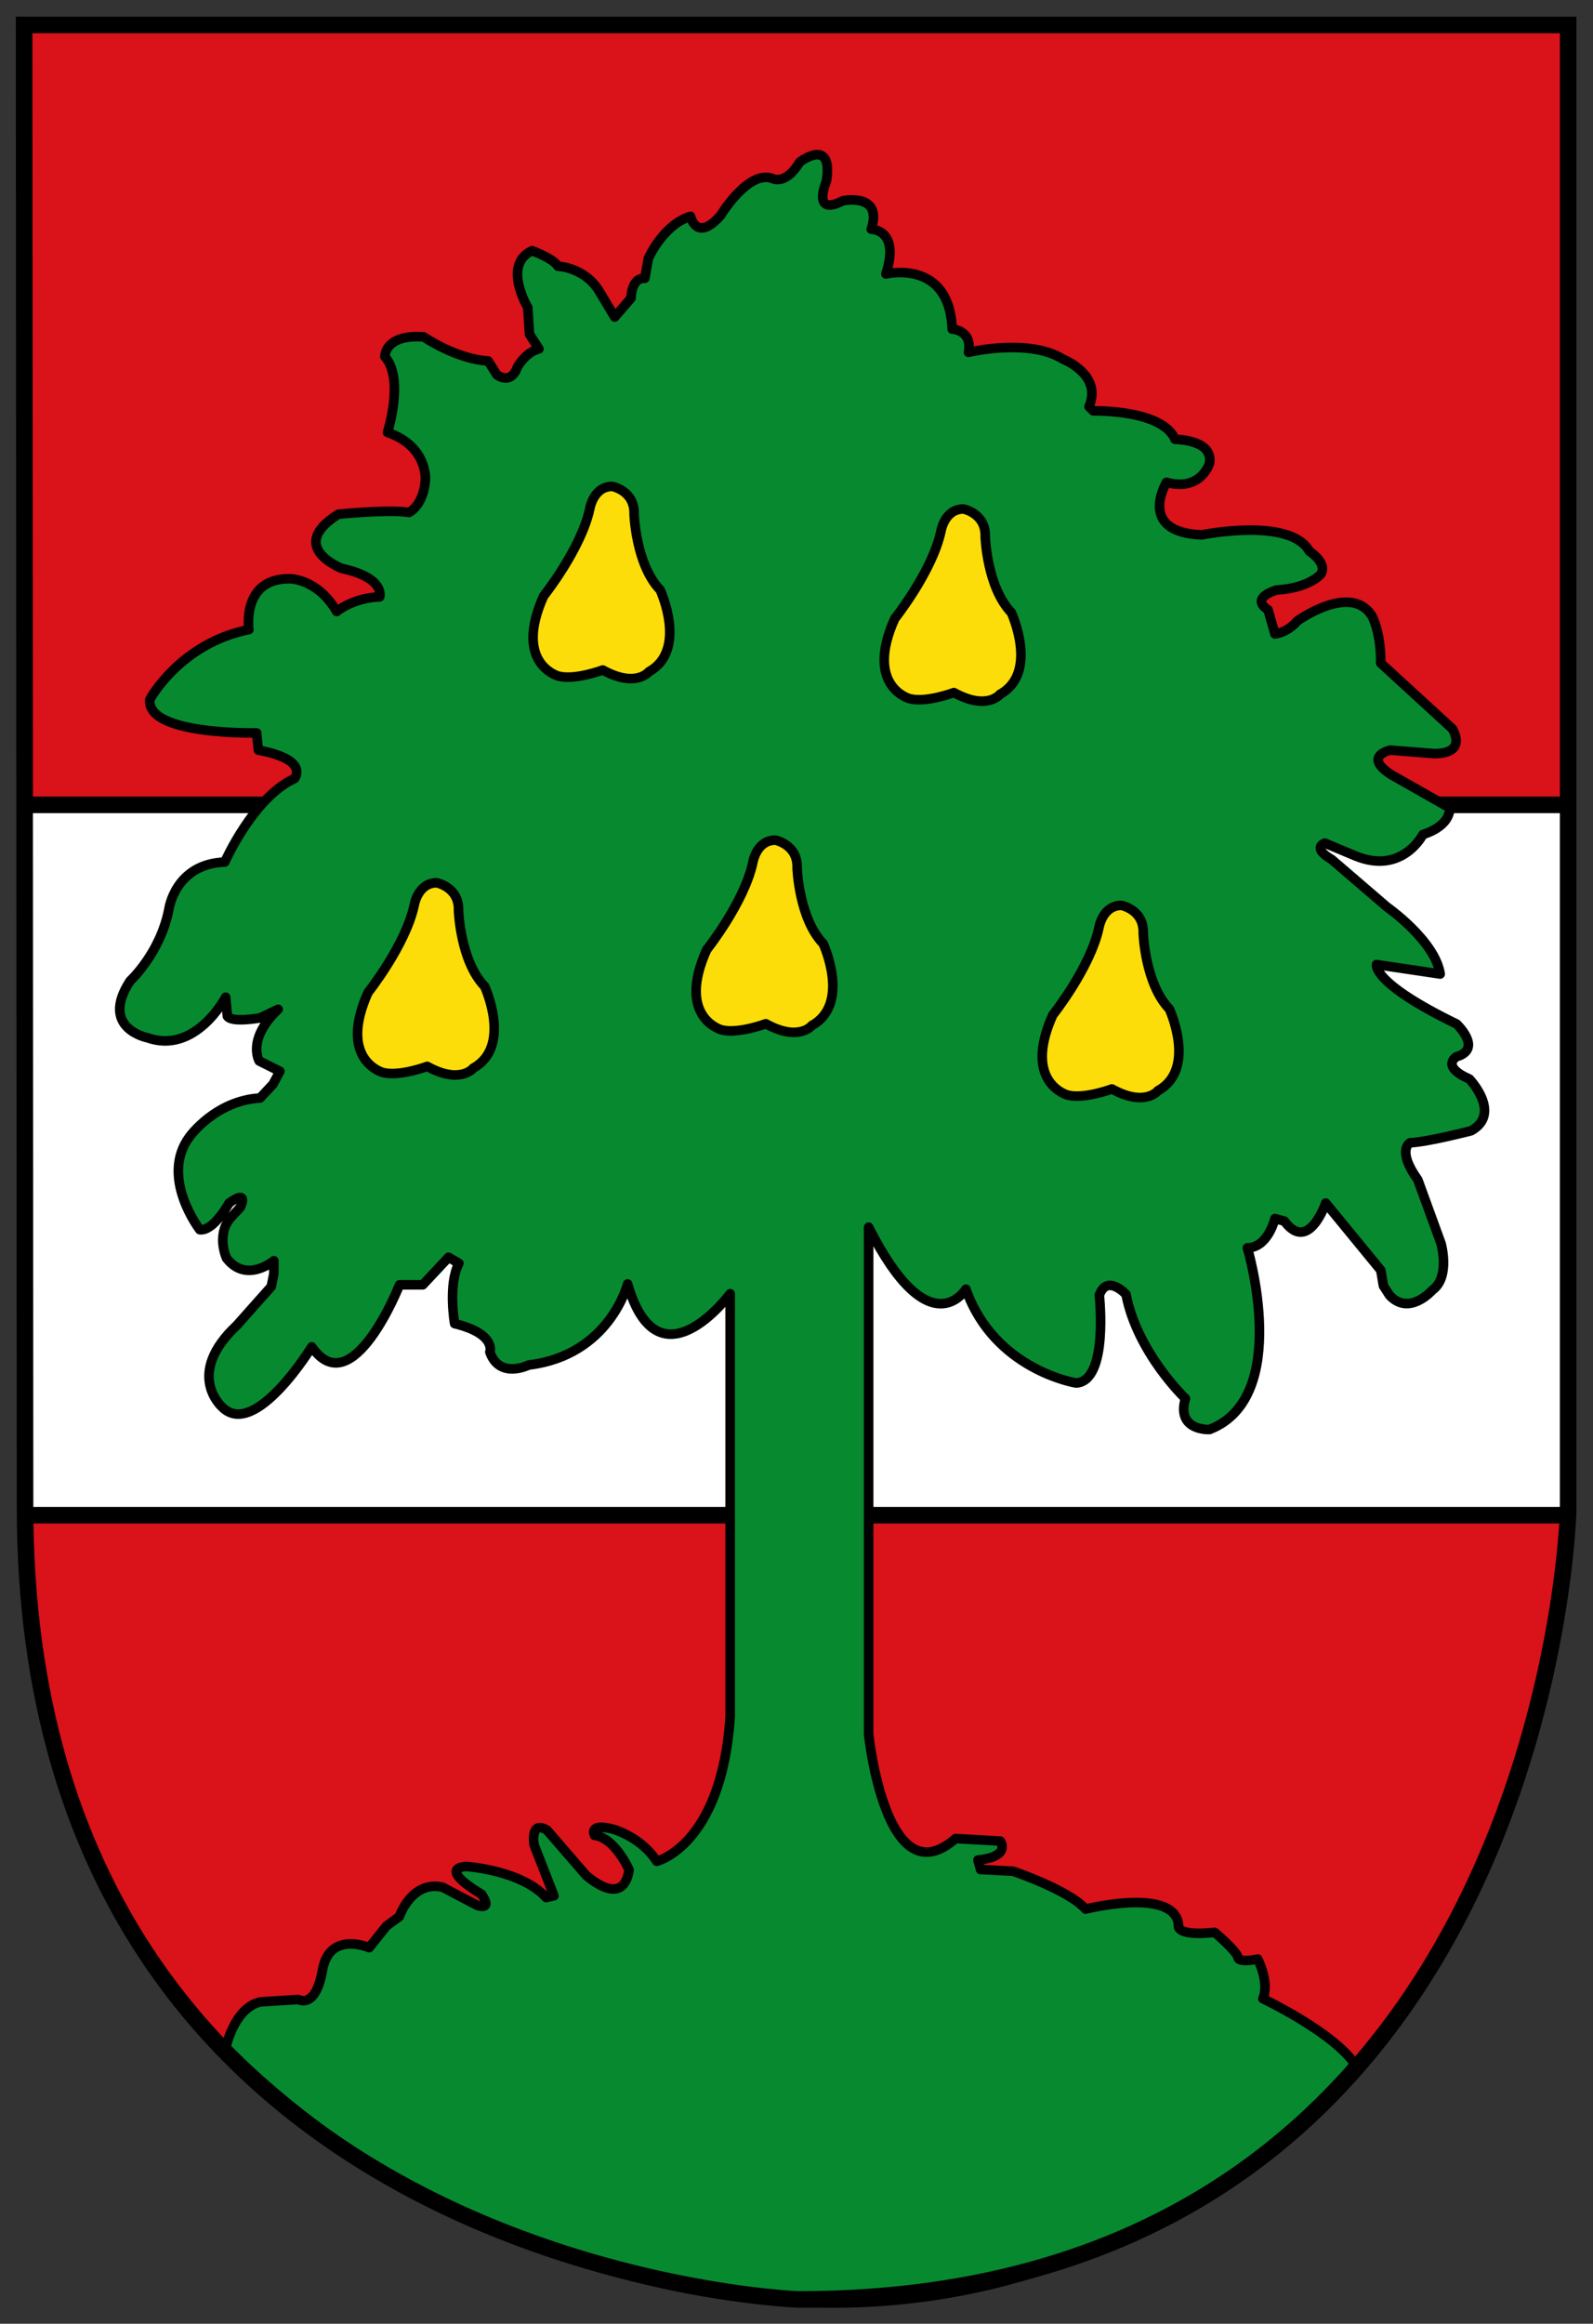
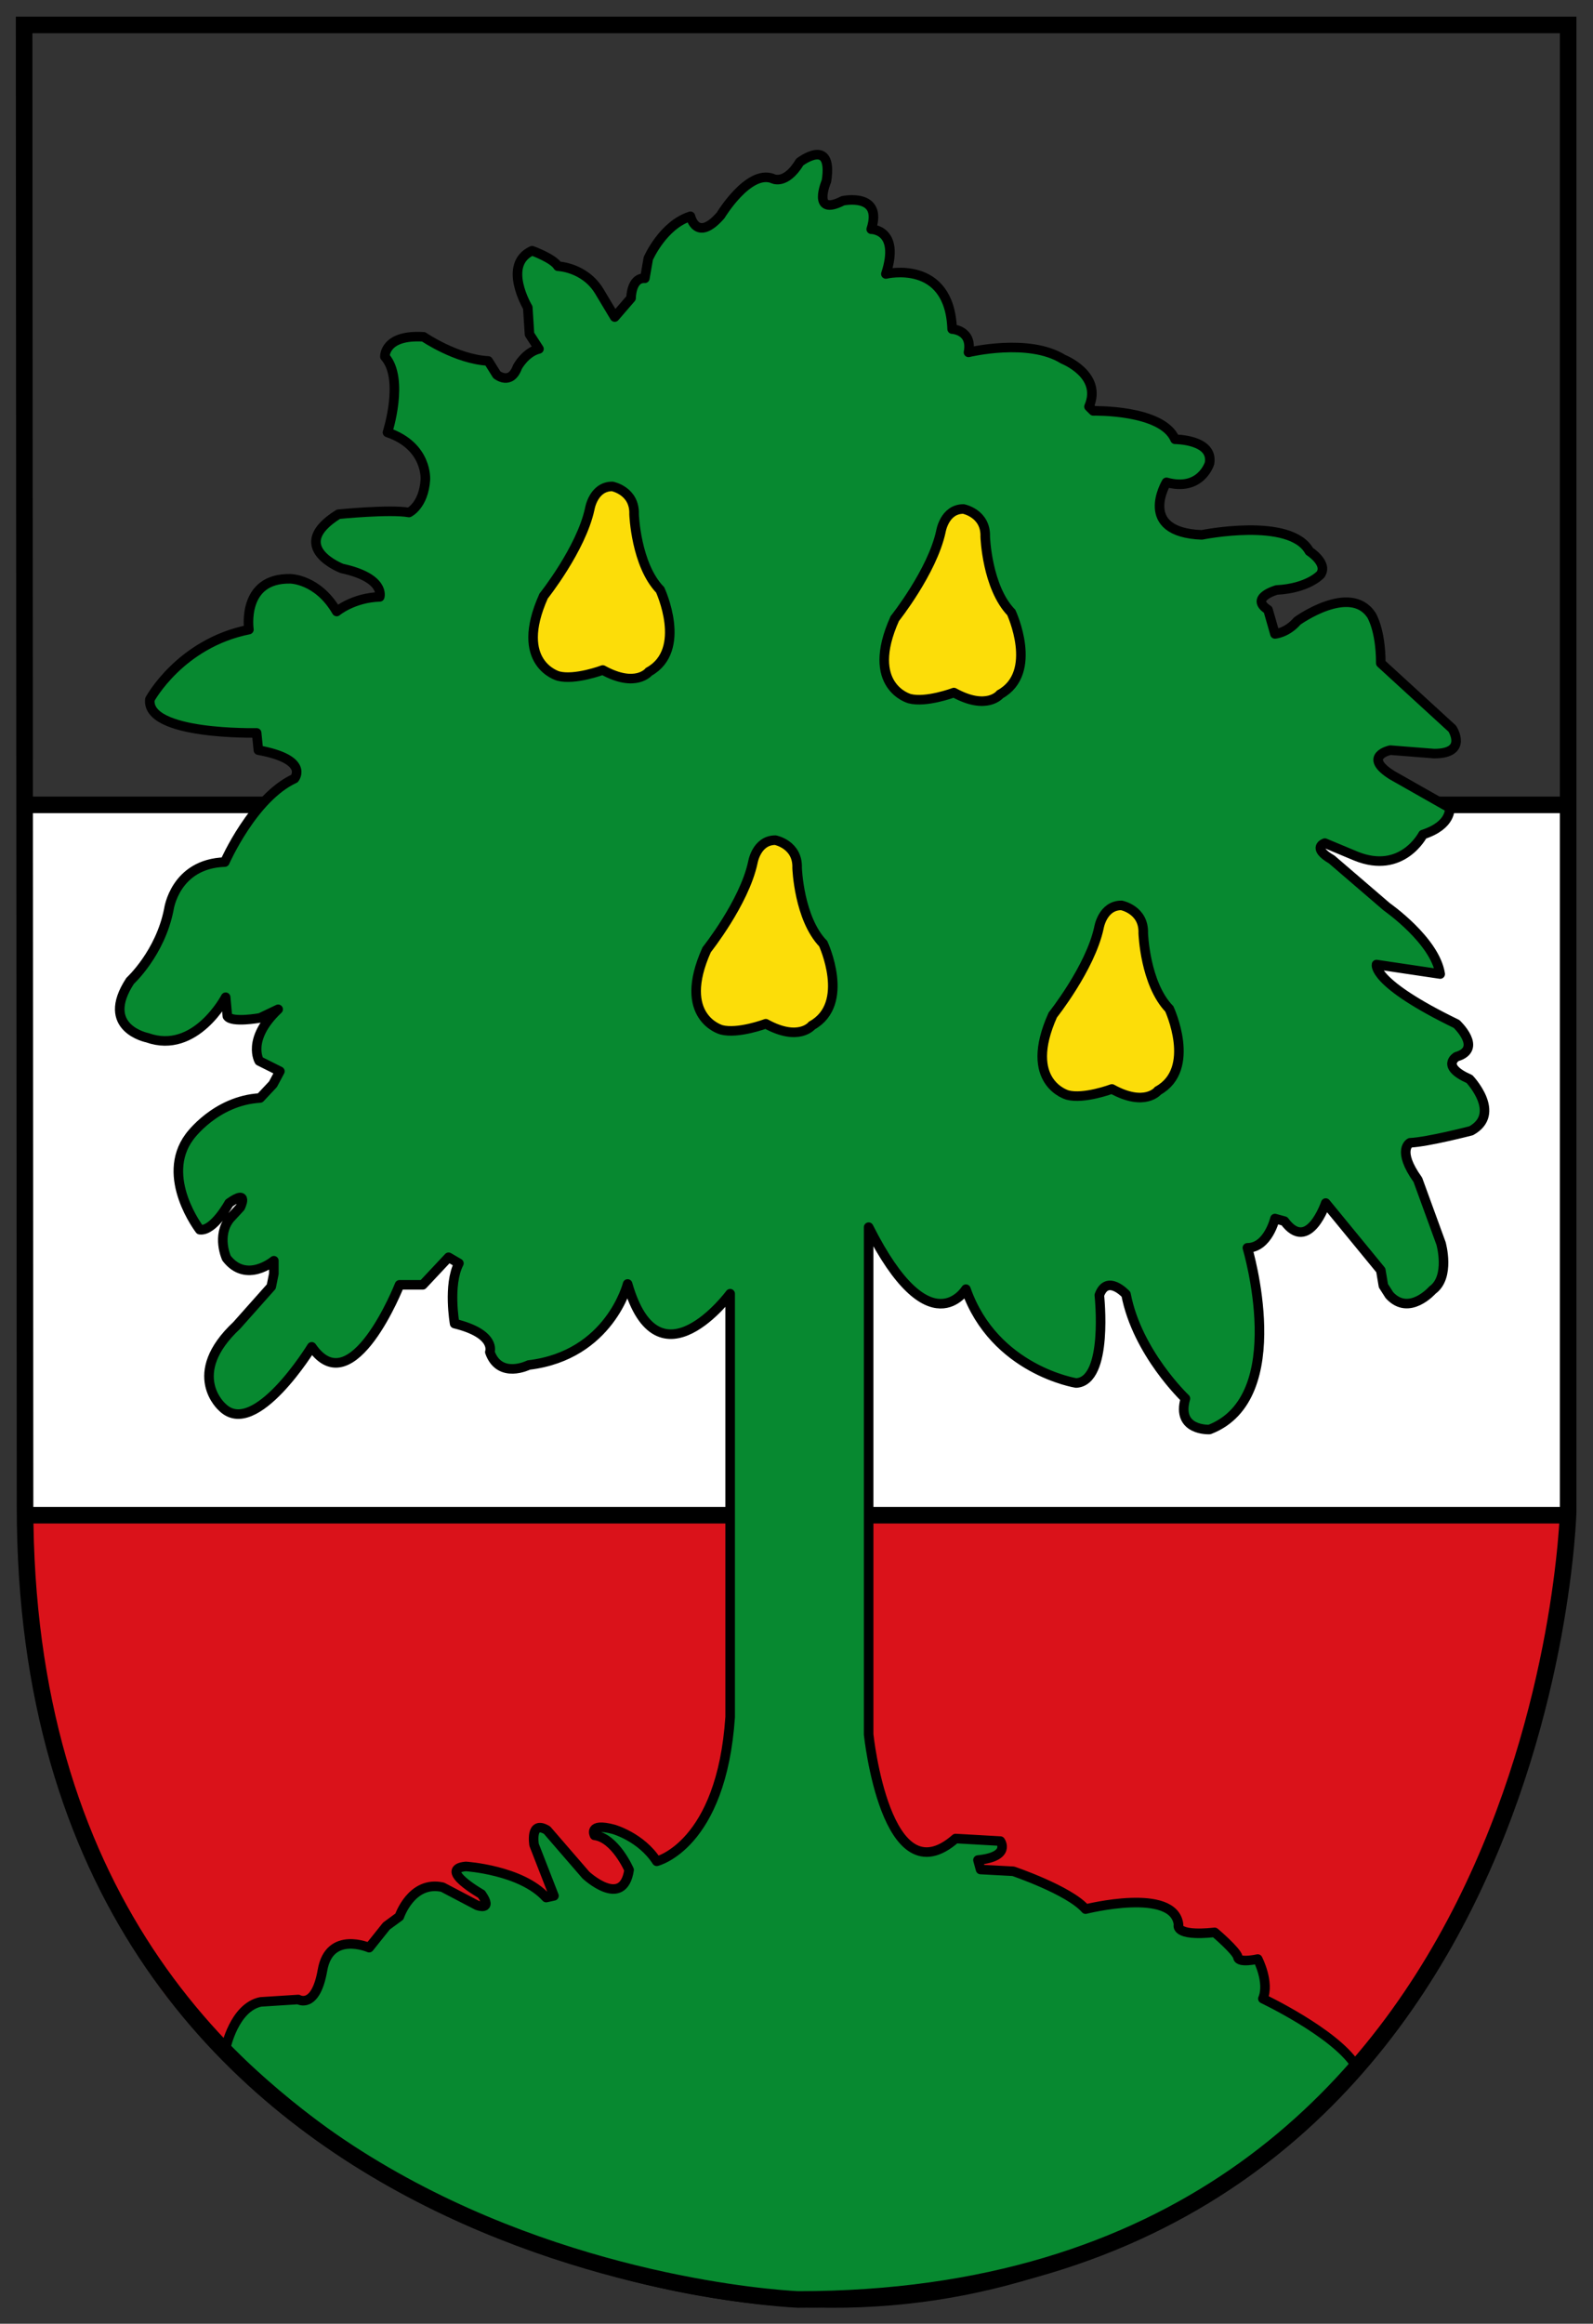
<svg xmlns="http://www.w3.org/2000/svg" height="729.12" viewBox="0 0 500 729.12" width="500">
  <rect x="0" y="0" width="500" height="729.12" fill="#333333" stroke="none" />
  <g transform="matrix(1.333 0 0 -1.333 -126.388 893.461)">
    <path d="m99.679 314.482h363.696v166.329h-363.696z" fill="#fff" />
-     <path d="m0 0h82.988v-41.381l-7.971-.191-1.807.503-3.499 3.84-5.76 5.759s-4.065 5.758-4.403 6.21c-.34.451-7.453 4.065-7.453 4.065s-6.549 2.258-7.339 2.484c-.791.226-5.646 1.242-6.098 1.13-.452-.113-5.081-1.808-5.646-2.146-.564-.339-3.274-1.355-4.065-1.807-.791-.451-2.71-1.016-4.178-2.823-1.467-1.806-2.71-3.613-3.161-4.629-.452-1.016-1.807-1.92-2.597-4.968-.791-3.049-2.484-5.082-2.824-6.211-.339-1.129-2.822-1.467-2.822-1.467l-13.55.113z" fill="#da121a" transform="matrix(4.381 0 0 4.381 100.494 662.445)" />
    <path d="m0 0 82.938.012s-2.138-22.449-11.459-29.714l-6.876 2.106s-8.859 3.054-9.268 3.156c-.407.103-7.127 1.529-7.942 1.529-.816 0-5.704-.103-7.639.102-1.935.203-9.471-.408-9.471-.408s-5.397-1.12-6.517-1.223c-1.121-.102-11.915-4.481-12.221-4.481s-1.019.204-1.019.204-8.221 3.51-10.526 28.717" fill="#da121a" transform="matrix(4.381 0 0 4.381 100.709 314.434)" />
    <g stroke="#000">
      <g fill="none" stroke-miterlimit="3.864" stroke-width=".891" transform="matrix(4.381 0 0 4.381 99.92 480.811)">
        <path d="m0 0h82.956" />
        <path d="m0 0h-82.938" transform="translate(83.119 -38.166)" />
      </g>
      <path d="m0 0s-10.552-13.32-29.113-12.797c0 0-17.512-.225-31.583 13.696 0 0 .451 2.171 1.872 2.468l2.026.129s.928-.556 1.3 1.578c.372 2.136 2.507 1.207 2.507 1.207l.928 1.161.696.51s.65 1.949 2.322 1.578l1.856-.975s.881-.324.232.604c0 0-2.367 1.346-.836 1.486 0 0 2.972-.187 4.317-1.672l.418.092-1.067 2.739s-.233 1.347.696.79l2.088-2.414s1.997-1.857 2.321.279c0 0-.742 1.718-1.856 1.856 0 0-.372.697 1.021.325 0 0 1.486-.416 2.321-1.718 0 0 3.481.836 3.946 7.751v22.743s-3.858-5.224-5.512.524c0 0-.959-3.833-5.314-4.355 0 0-1.567-.785-2.09.696 0 0 .374.975-1.893 1.529 0 0-.37 2.084.23 3.24l-.554.324-1.388-1.48h-1.249s-2.545-6.477-4.719-3.332c0 0-3.054-4.997-4.812-3.239 0 0-2.035 1.758.786 4.396l1.851 2.081.14.694v.694s-1.481-1.248-2.545.139c0 0-.555 1.203.184 2.128l.556.602s.509 1.018-.601.231c0 0-.834-1.528-1.574-1.433 0 0-2.174 2.821-.554 4.995 0 0 1.387 1.943 3.793 2.082l.694.74.37.694-1.11.555s-.694 1.157 1.017 2.777l-.971-.463s-1.527-.278-1.758.092l-.092 1.018s-1.619-3.099-4.21-2.175c0 0-2.591.509-.925 3.054 0 0 1.618 1.48 2.081 3.84 0 0 .324 2.451 3.007 2.544 0 0 1.526 3.47 3.747 4.488 0 0 .833 1.017-1.942 1.526l-.093.926s-5.968-.139-5.737 1.804c0 0 1.62 3.006 5.321 3.747 0 0-.417 2.776 2.22 2.729 0 0 1.48 0 2.498-1.757 0 0 .88.74 2.313.786 0 0 .325 1.018-2.035 1.527 0 0-3.007 1.156-.185 2.914 0 0 2.776.277 3.794.093 0 0 .786.37.879 1.758 0 0 .138 1.804-2.037 2.544 0 0 .926 2.868-.138 4.071 0 0-.046 1.203 2.082 1.064 0 0 1.758-1.203 3.47-1.295l.463-.741s.74-.601 1.109.416c0 0 .417.787 1.157.972l-.509.787-.092 1.434s-1.388 2.313.231 3.054c0 0 1.156-.417 1.388-.833 0 0 1.434-.046 2.221-1.342l.832-1.388.879 1.018s0 1.11.74 1.064l.186 1.064s.786 1.805 2.266 2.267c0 0 .324-1.434 1.619.047 0 0 1.481 2.451 2.776 1.989 0 0 .694-.417 1.48.878 0 0 1.805 1.388 1.435-1.017 0 0-.833-1.943.879-1.064 0 0 2.174.462 1.527-1.527 0 0 1.573 0 .787-2.405 0 0 3.422.833 3.562-2.961 0 0 1.11-.046.878-1.25 0 0 3.239.787 5.089-.37 0 0 2.129-.833 1.388-2.545l.231-.23s3.701.092 4.395-1.527c0 0 2.082 0 1.85-1.295 0 0-.462-1.527-2.312-1.018 0 0-1.619-2.683 1.896-2.822 0 0 4.765.971 5.784-.879 0 0 1.018-.648.601-1.249 0 0-.648-.741-2.36-.833 0 0-1.479-.416-.462-1.064l.371-1.296s.647.047 1.202.695c0 0 2.822 2.035 3.978.323 0 0 .509-.786.509-2.59l3.84-3.517s.879-1.342-.972-1.342l-2.358.186s-1.527-.324.092-1.342l3.099-1.758s.139-.925-1.435-1.434c0 0-1.11-2.174-3.607-1.157l-1.666.695s-.74-.232.37-.879l2.961-2.545s2.591-1.805 2.869-3.609l-3.423.509s-.279-.971 4.301-3.191c0 0 1.434-1.342 0-1.759 0 0-.878-.509.695-1.202 0 0 1.757-1.851.092-2.777 0 0-2.313-.602-3.285-.647 0 0-.74-.37.418-1.99l1.248-3.423s.508-1.804-.462-2.499c0 0-1.251-1.434-2.313-.276l-.324.507-.14.834-2.96 3.608s-.926-2.729-2.221-.971l-.508.139s-.371-1.573-1.482-1.573c0 0 2.406-8.049-2.036-9.762 0 0-1.804-.094-1.295 1.666 0 0-2.59 2.452-3.192 5.597 0 0-1.018 1.111-1.434-.045 0 0 .509-4.628-1.249-4.719 0 0-4.395.694-5.921 5.042 0 0-1.943-3.193-5.229 3.331v-27.25s.926-8.882 4.673-5.598l2.406-.137s.601-.833-1.203-1.019l.139-.508 1.757-.094s3.008-1.018 3.887-2.034c0 0 4.765 1.202 4.997-.833 0 0-.278-.649 1.943-.417 0 0 1.202-1.018 1.248-1.341.047-.323 1.065-.092 1.065-.092s.648-1.249.278-2.129c0 0 3.808-1.805 4.956-3.54" fill="#078930" stroke-linecap="square" stroke-linejoin="round" stroke-width=".514" transform="matrix(4.381 0 0 4.381 413.888 184.295)" />
      <path d="m0 0s-1.496-.561-2.385-.327c0 0-2.43.654-.794 4.3 0 0 2.011 2.525 2.478 4.675 0 0 .187 1.216 1.215 1.216 0 0 1.215-.234 1.169-1.496 0 0 .094-2.712 1.403-4.067 0 0 1.495-3.226-.608-4.395 0 0-.702-.888-2.478.094" fill="#fcdd09" stroke-linecap="round" stroke-width=".514" transform="matrix(4.381 0 0 4.381 236.745 512.554)" />
      <path d="m0 0s-1.495-.561-2.384-.327c0 0-2.431.655-.795 4.301 0 0 2.01 2.524 2.478 4.675 0 0 .186 1.215 1.215 1.215 0 0 1.216-.234 1.169-1.496 0 0 .093-2.711 1.402-4.067 0 0 1.496-3.226-.607-4.395 0 0-.702-.887-2.478.094" fill="#fcdd09" stroke-linecap="round" stroke-width=".514" transform="matrix(4.381 0 0 4.381 319.426 507.24)" />
      <path d="m0 0s-1.495-.561-2.383-.328c0 0-2.431.655-.795 4.301 0 0 2.01 2.525 2.478 4.675 0 0 .186 1.215 1.214 1.215 0 0 1.216-.233 1.17-1.496 0 0 .093-2.711 1.402-4.067 0 0 1.495-3.225-.608-4.394 0 0-.701-.888-2.478.094" fill="#fcdd09" stroke-linecap="round" stroke-width=".514" transform="matrix(4.381 0 0 4.381 356.628 413.939)" />
      <path d="m0 0s-1.496-.561-2.384-.327c0 0-2.431.655-.795 4.301 0 0 2.01 2.524 2.478 4.675 0 0 .187 1.215 1.215 1.215 0 0 1.216-.234 1.169-1.496 0 0 .093-2.711 1.402-4.067 0 0 1.496-3.226-.607-4.395 0 0-.702-.887-2.478.094" fill="#fcdd09" stroke-linecap="round" stroke-width=".514" transform="matrix(4.381 0 0 4.381 275.135 429.287)" />
-       <path d="m0 0s-1.496-.562-2.384-.328c0 0-2.431.655-.795 4.301 0 0 2.011 2.525 2.478 4.675 0 0 .187 1.215 1.215 1.215 0 0 1.215-.233 1.169-1.496 0 0 .094-2.712 1.403-4.067 0 0 1.495-3.226-.608-4.394 0 0-.702-.888-2.478.094" fill="#fcdd09" stroke-linecap="round" stroke-width=".514" transform="matrix(4.381 0 0 4.381 195.407 419.253)" />
      <path d="m0 0h82.987v-79.864s-1.09-42.344-41.375-42.344c0 0-41.562 1.536-41.562 42.586z" fill="none" stroke-miterlimit="3.864" stroke-width=".891" transform="matrix(4.381 0 0 4.381 100.494 664.394)" />
    </g>
  </g>
</svg>